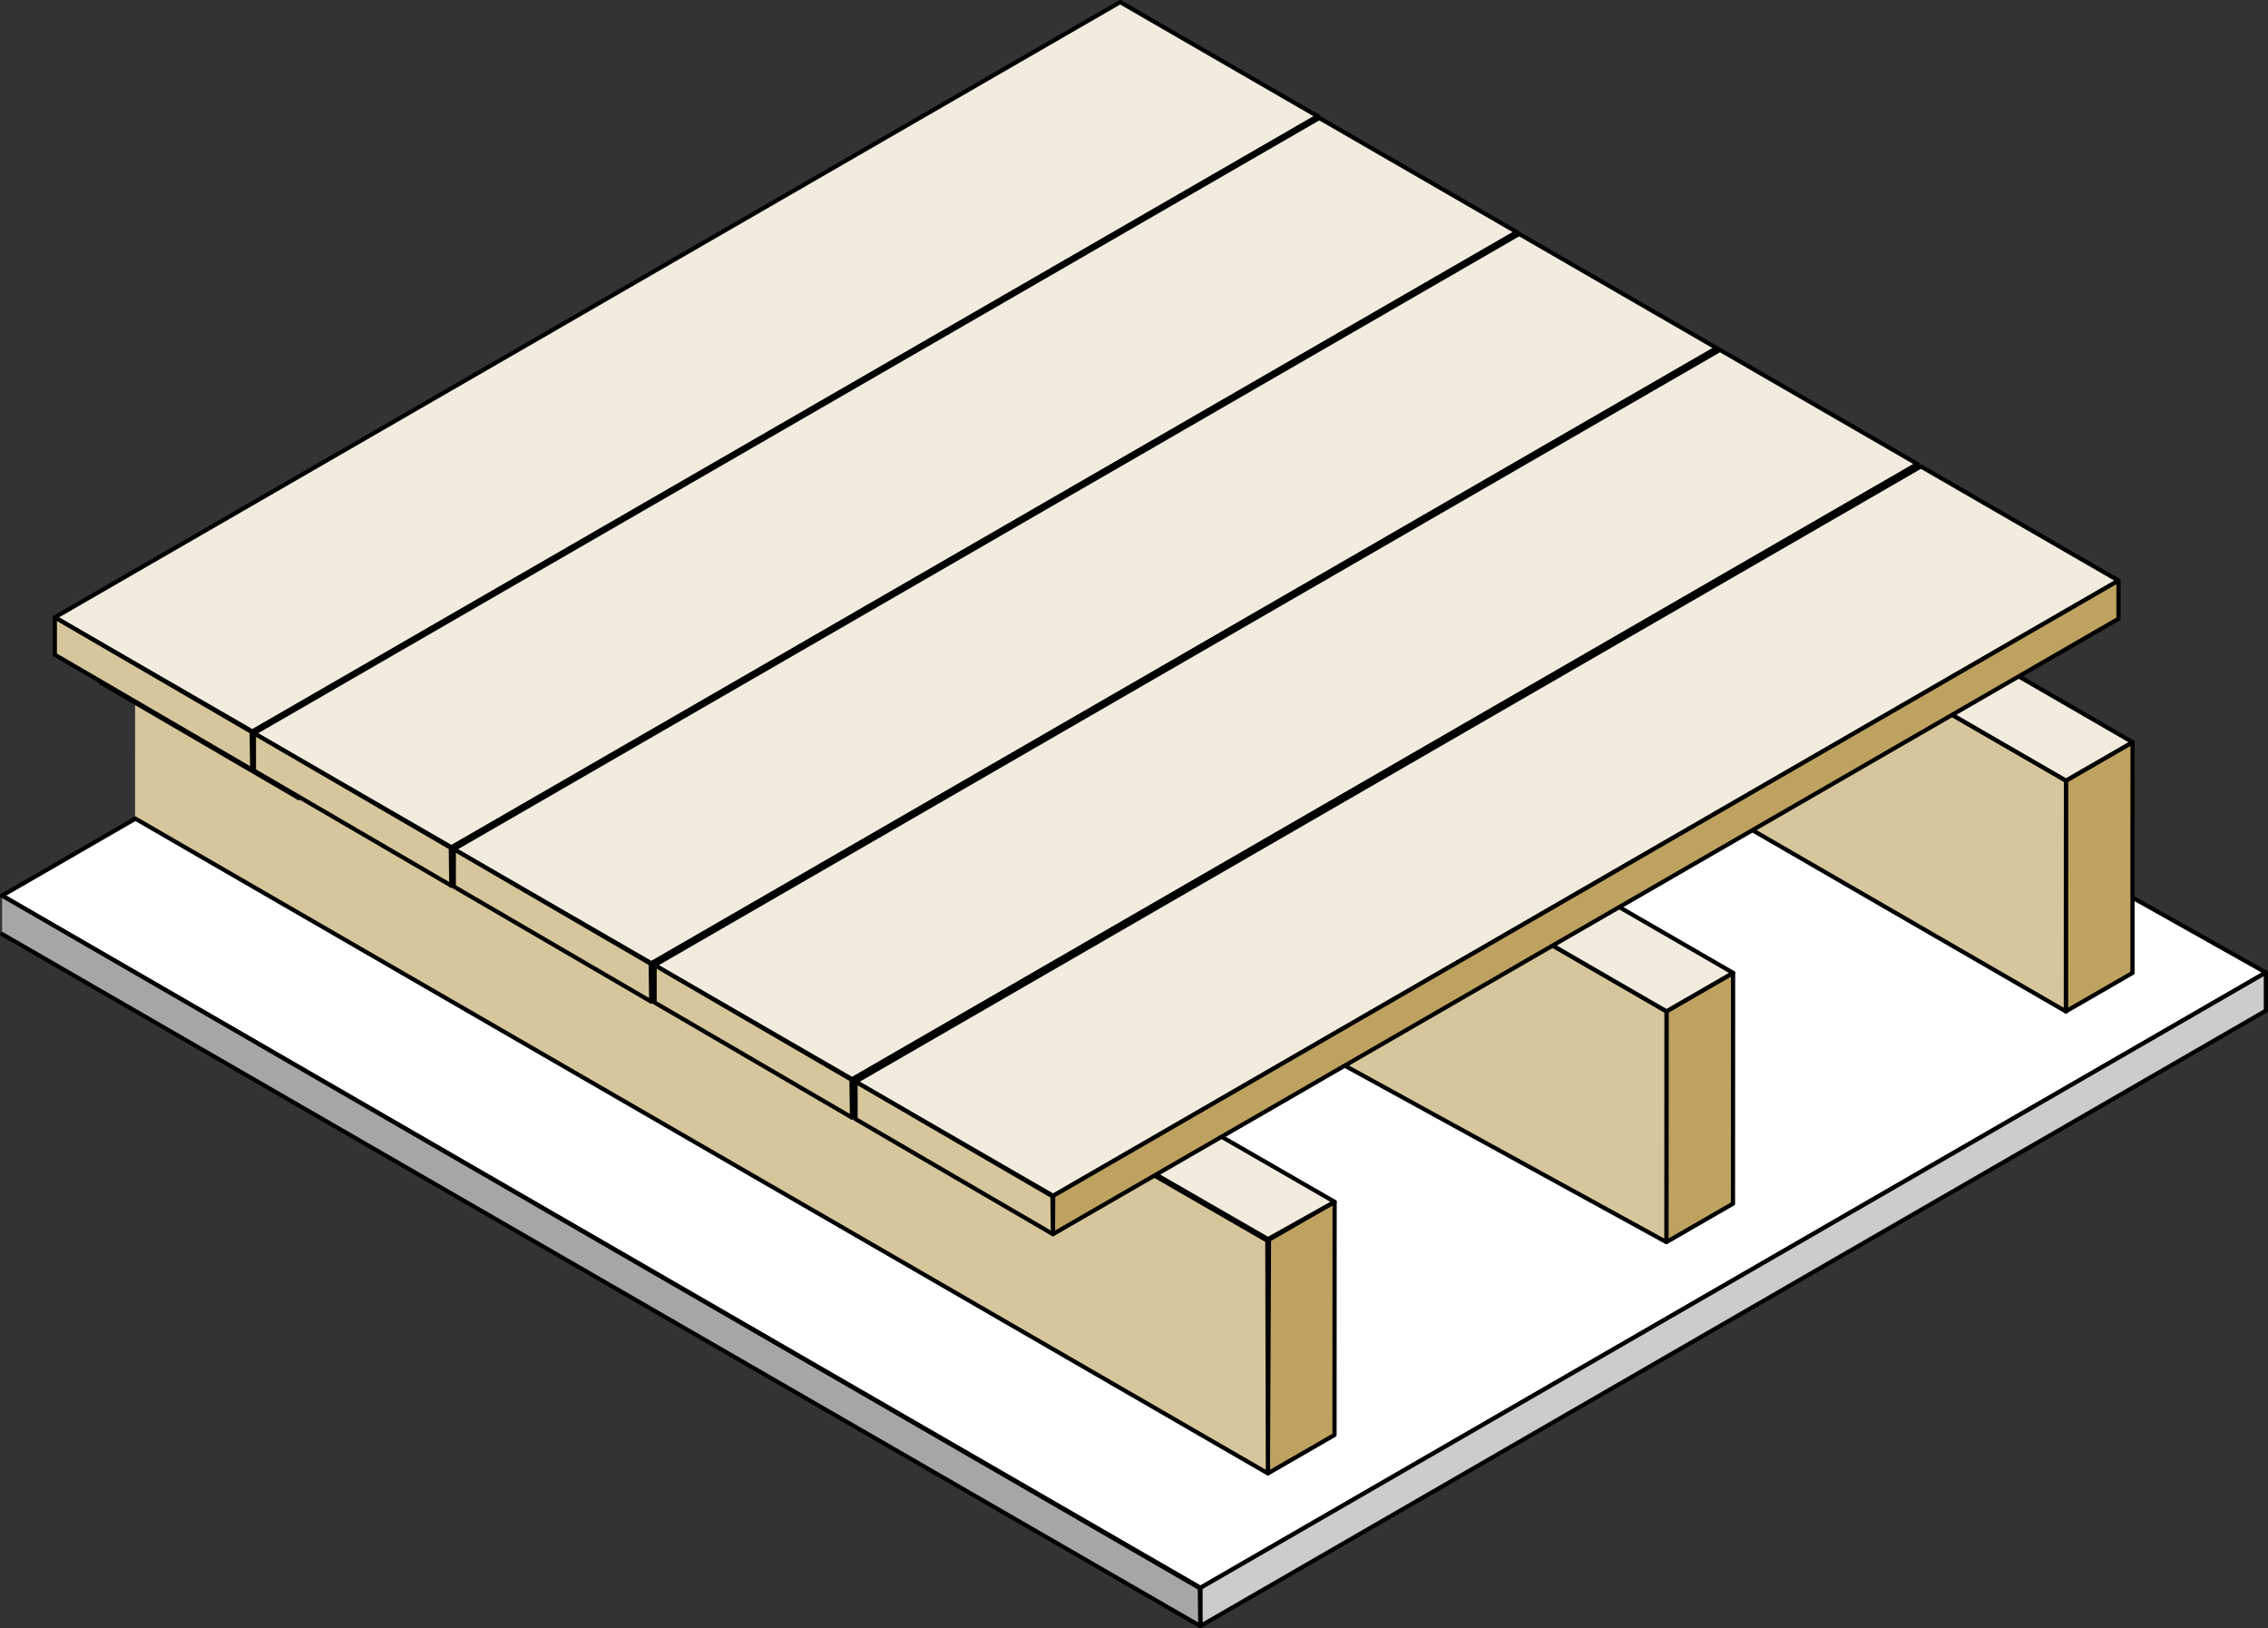
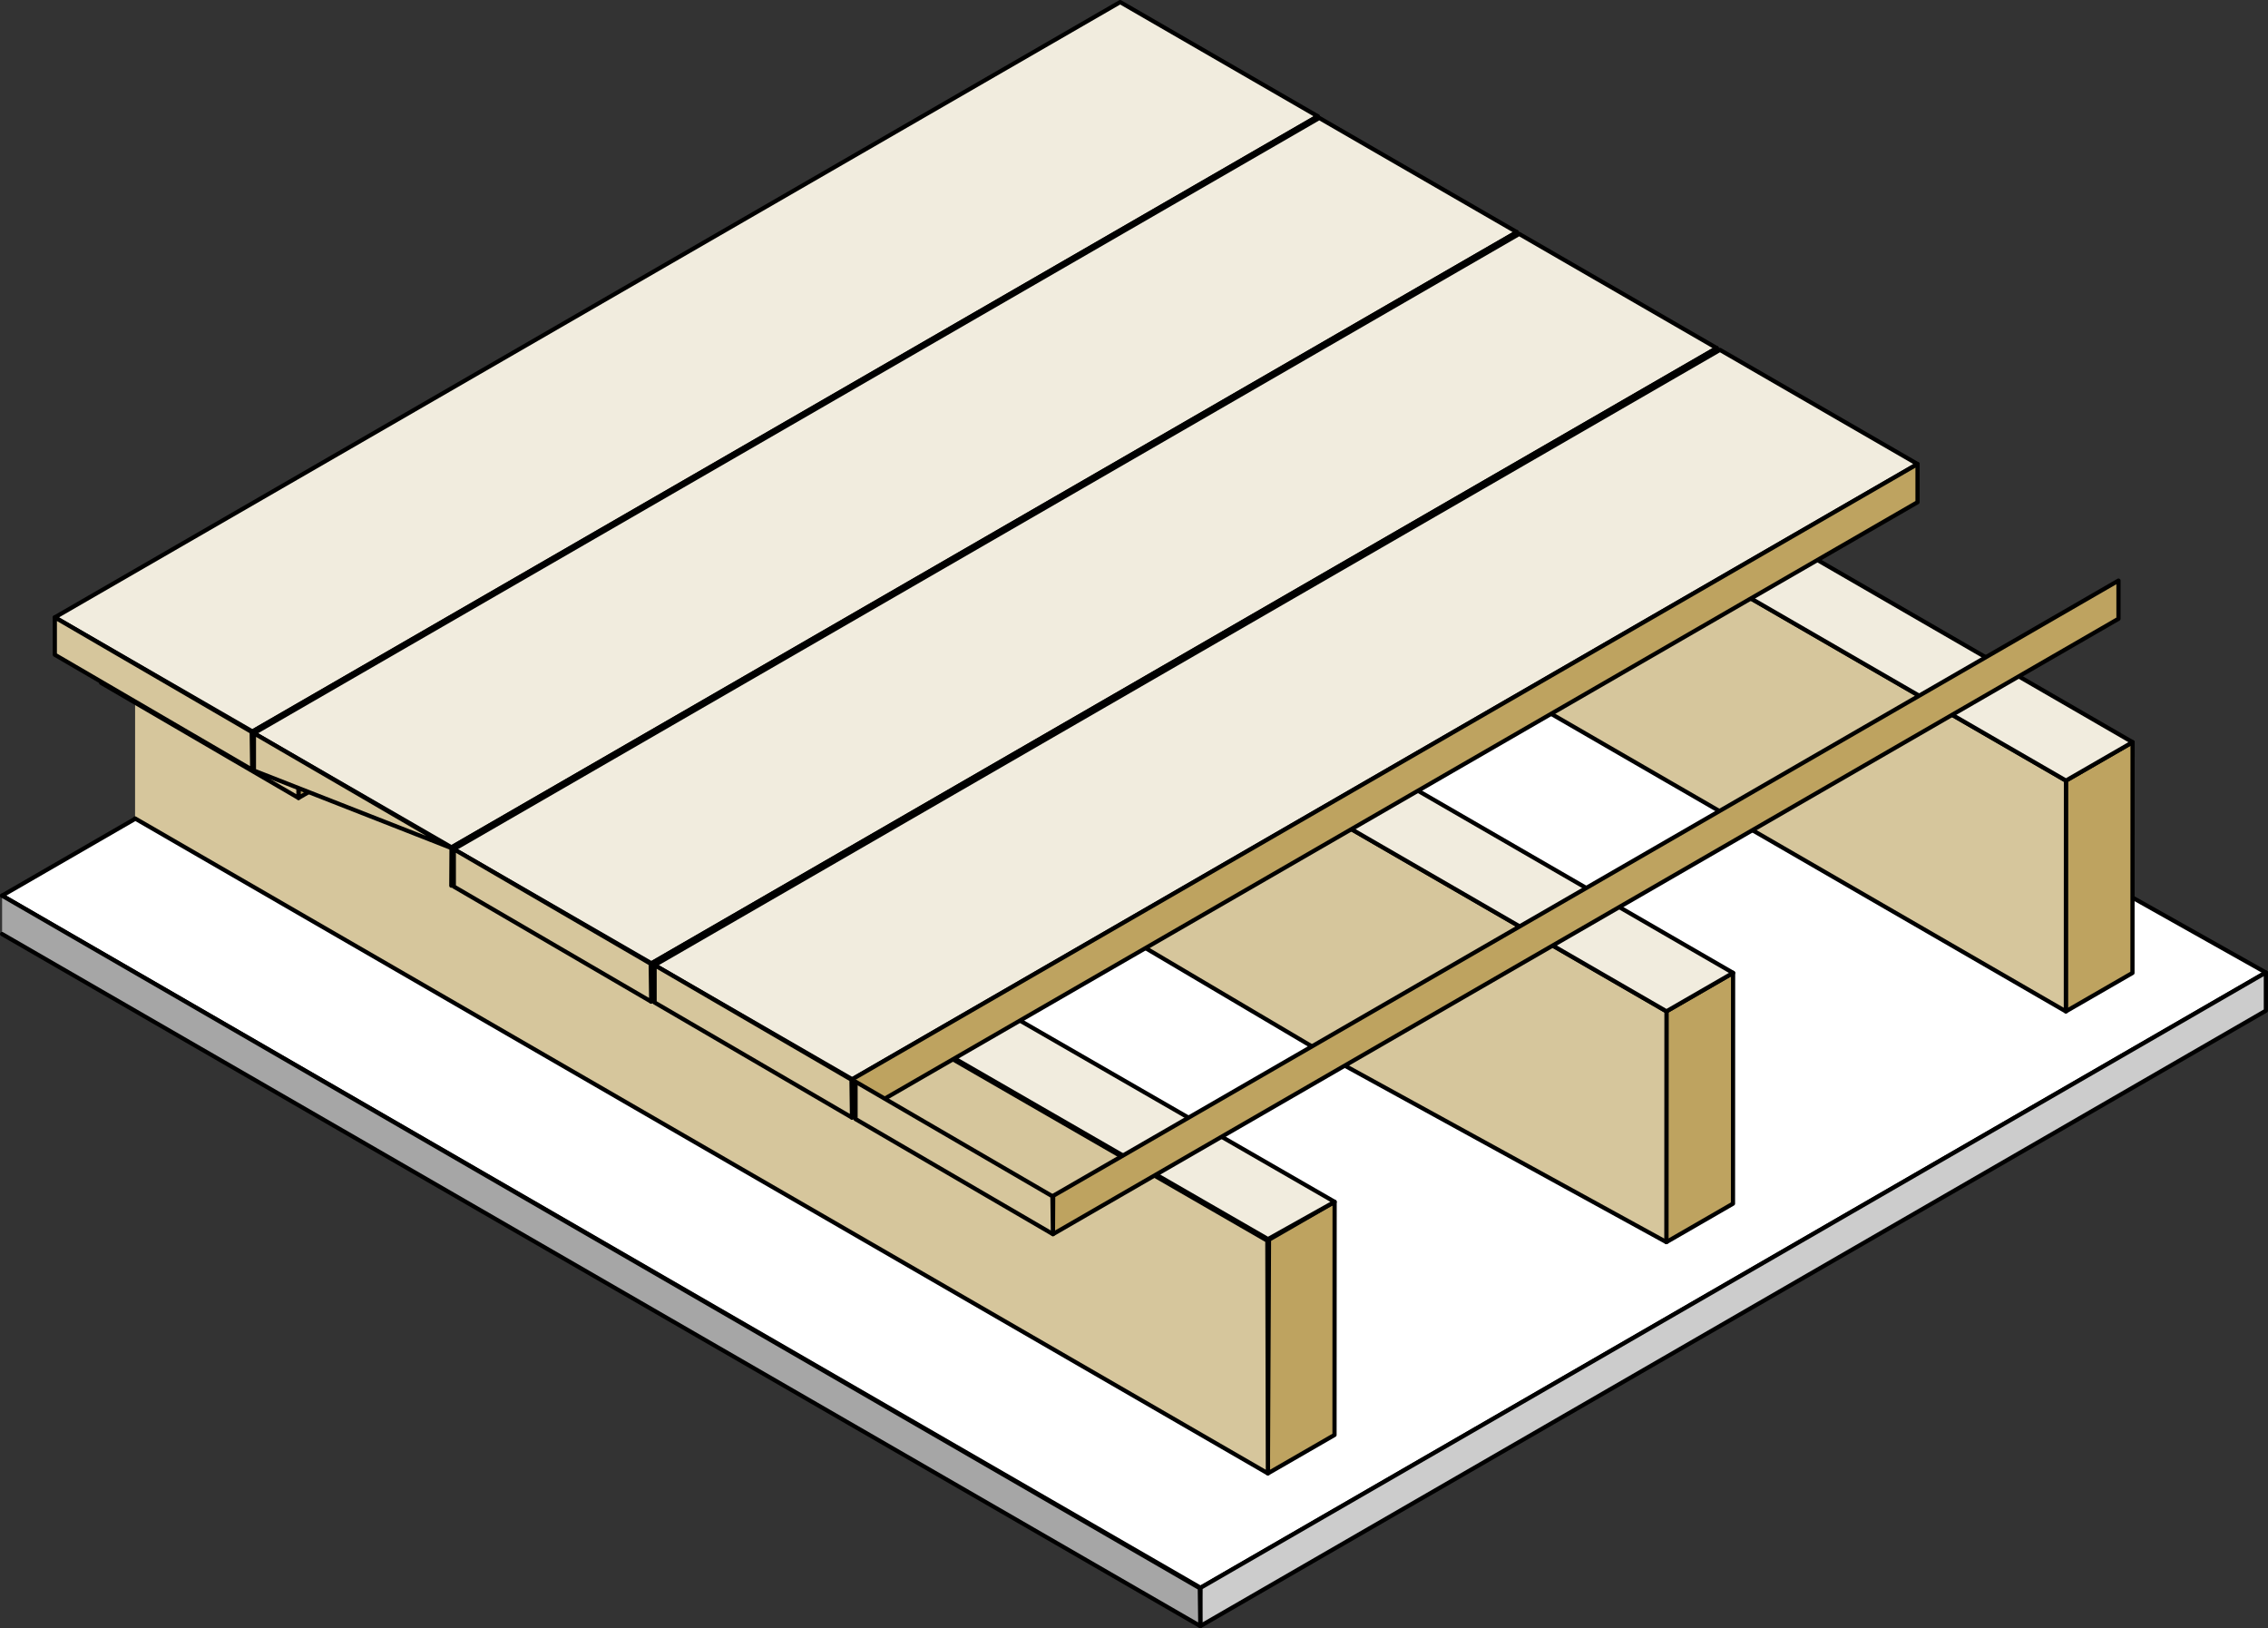
<svg xmlns="http://www.w3.org/2000/svg" width="100%" height="100%" viewBox="0 0 1888 1355" version="1.1" xml:space="preserve" style="fill-rule:evenodd;clip-rule:evenodd;stroke-linecap:round;stroke-linejoin:round;stroke-miterlimit:1.5;">
  <rect x="0" y="0" width="1888" height="1355" fill="#333333" stroke="none" />
  <g transform="matrix(1,0,0,1,-153.676,-282.651)">
    <g transform="matrix(1,0,0,1,100,100)">
      <g transform="matrix(1,0,0,1,332.554,256)">
        <path d="M-277.128,672L720.533,1248L1607.34,736L596.069,167.859L-277.128,672Z" style="fill:white;stroke:black;stroke-width:3.5px;" />
      </g>
      <g transform="matrix(1,0,0,1,332.554,256)">
        <path d="M720.533,1248L720.342,1279.88L1607.34,767.768L1607.34,736L720.533,1248Z" style="fill:rgb(204,204,204);stroke:black;stroke-width:3.5px;" />
      </g>
      <g transform="matrix(1,0,0,1,775.342,0.356)">
        <path d="M-719.917,927.644L277.128,1504L277.553,1535.52L-719.917,959.633" style="fill:rgb(166,166,166);stroke:black;stroke-width:3.5px;" />
      </g>
    </g>
    <g transform="matrix(1,0,0,1,544.253,482.532)">
      <g transform="matrix(0.632,-0.004,0.004,0.632,265.574,362.174)">
        <path d="M625.149,1054.75L713.206,1004.71L715.288,697.762L628.545,747.062L625.149,1054.75Z" style="fill:rgb(190,163,96);stroke:black;stroke-width:5.54px;" />
      </g>
      <g transform="matrix(0.632,-0.004,0.004,0.632,265.574,362.174)">
        <path d="M-861.469,182.951L625.149,1054.75L626.365,748.301L-859.407,-120.896" style="fill:rgb(214,198,156);stroke:black;stroke-width:5.54px;" />
      </g>
      <g transform="matrix(0.632,-0.004,0.004,0.632,265.574,362.174)">
        <path d="M-771.35,-170.942L715.288,697.762L627.242,746.298L-857.581,-121.934" style="fill:rgb(241,236,222);stroke:black;stroke-width:5.54px;" />
      </g>
    </g>
    <g transform="matrix(1,0,0,1,875.959,300)">
      <g transform="matrix(0.632,-0.004,0.004,0.632,265.574,362.174)">
        <path d="M625.256,1039L713.313,988.949L715.374,685.102L627.318,735.148L625.256,1039Z" style="fill:rgb(190,163,96);stroke:black;stroke-width:5.54px;" />
      </g>
      <g transform="matrix(0.632,-0.004,0.004,0.632,265.574,362.174)">
        <path d="M-772.656,219.213L196.044,800.002L625.256,1039L627.318,735.148L-770.595,-84.634" style="fill:rgb(214,198,156);stroke:black;stroke-width:5.54px;" />
      </g>
      <g transform="matrix(0.632,-0.004,0.004,0.632,265.574,362.174)">
        <path d="M-682.538,-134.68L715.374,685.102L627.318,735.148L-770.595,-84.634" style="fill:rgb(241,236,222);stroke:black;stroke-width:5.54px;" />
      </g>
    </g>
    <g transform="matrix(1,0,0,1,1208.51,108)">
      <g transform="matrix(0.632,-0.004,0.004,0.632,265.574,362.174)">
        <path d="M625.256,1039L713.313,988.949L715.374,685.102L627.318,735.148L625.256,1039Z" style="fill:rgb(190,163,96);stroke:black;stroke-width:5.54px;" />
      </g>
      <g transform="matrix(0.632,-0.004,0.004,0.632,265.574,362.174)">
        <path d="M-772.656,219.213L625.256,1039L627.318,735.148L-770.595,-84.634" style="fill:rgb(214,198,156);stroke:black;stroke-width:5.54px;" />
      </g>
      <g transform="matrix(0.632,-0.004,0.004,0.632,265.574,362.174)">
        <path d="M-682.538,-134.68L715.374,685.102L627.318,735.148L-770.595,-84.634" style="fill:rgb(241,236,222);stroke:black;stroke-width:5.54px;" />
      </g>
    </g>
    <g transform="matrix(1,0,0,1,-650.718,-589.184)">
      <g transform="matrix(1,0,0,1,332.554,256)">
        <path d="M556.016,1153.02L720.533,1248L1607.34,736L1442.87,640.991L556.016,1153.02Z" style="fill:rgb(241,236,222);stroke:black;stroke-width:3.5px;" />
      </g>
      <g transform="matrix(1,0,0,1,332.554,256)">
        <path d="M720.533,1248L720.342,1279.88L1607.34,767.768L1607.34,736L720.533,1248Z" style="fill:rgb(190,163,96);stroke:black;stroke-width:3.5px;" />
      </g>
      <g transform="matrix(1,0,0,1,775.342,0.356)">
        <path d="M113.228,1408.66L277.128,1504L277.553,1535.52L113.228,1439.75L113.228,1408.66Z" style="fill:rgb(214,198,156);stroke:black;stroke-width:3.5px;" />
      </g>
    </g>
    <g transform="matrix(1,0,0,1,-689.258,-612.59)">
      <g transform="matrix(1,0,0,1,332.554,256)">
        <path d="M556.016,1153.02L720.533,1248L1607.34,736L1442.87,640.991L556.016,1153.02Z" style="fill:rgb(241,236,222);stroke:black;stroke-width:3.5px;" />
      </g>
      <g transform="matrix(1,0,0,1,332.554,256)">
        <path d="M720.533,1248L720.342,1279.88L1607.34,767.768L1607.34,736L720.533,1248Z" style="fill:rgb(190,163,96);stroke:black;stroke-width:3.5px;" />
      </g>
      <g transform="matrix(1,0,0,1,775.342,0.356)">
        <path d="M113.228,1408.66L277.128,1504L277.553,1535.52L113.228,1439.75L113.228,1408.66Z" style="fill:rgb(214,198,156);stroke:black;stroke-width:3.5px;" />
      </g>
    </g>
    <g transform="matrix(1,0,0,1,-523.519,-516.168)">
      <g transform="matrix(1,0,0,1,332.554,256)">
        <path d="M556.016,1153.02L720.533,1248L1607.34,736L1442.87,640.991L556.016,1153.02Z" style="fill:rgb(241,236,222);stroke:black;stroke-width:3.5px;" />
      </g>
      <g transform="matrix(1,0,0,1,332.554,256)">
        <path d="M720.533,1248L720.342,1279.88L1607.34,767.768L1607.34,736L720.533,1248Z" style="fill:rgb(190,163,96);stroke:black;stroke-width:3.5px;" />
      </g>
      <g transform="matrix(1,0,0,1,775.342,0.356)">
-         <path d="M113.228,1408.66L277.128,1504L277.553,1535.52L113.228,1439.75L113.228,1408.66Z" style="fill:rgb(214,198,156);stroke:black;stroke-width:3.5px;" />
+         <path d="M113.228,1408.66L277.128,1504L113.228,1439.75L113.228,1408.66Z" style="fill:rgb(214,198,156);stroke:black;stroke-width:3.5px;" />
      </g>
    </g>
    <g transform="matrix(1,0,0,1,-357.113,-419.67)">
      <g transform="matrix(1,0,0,1,332.554,256)">
        <path d="M556.016,1153.02L720.533,1248L1607.34,736L1442.87,640.991L556.016,1153.02Z" style="fill:rgb(241,236,222);stroke:black;stroke-width:3.5px;" />
      </g>
      <g transform="matrix(1,0,0,1,332.554,256)">
        <path d="M720.533,1248L720.342,1279.88L1607.34,767.768L1607.34,736L720.533,1248Z" style="fill:rgb(190,163,96);stroke:black;stroke-width:3.5px;" />
      </g>
      <g transform="matrix(1,0,0,1,775.342,0.356)">
        <path d="M113.228,1408.66L277.128,1504L277.553,1535.52L113.228,1439.75L113.228,1408.66Z" style="fill:rgb(214,198,156);stroke:black;stroke-width:3.5px;" />
      </g>
    </g>
    <g transform="matrix(1,0,0,1,-189.965,-323.168)">
      <g transform="matrix(1,0,0,1,332.554,256)">
        <path d="M556.016,1153.02L720.533,1248L1607.34,736L1442.87,640.991L556.016,1153.02Z" style="fill:rgb(241,236,222);stroke:black;stroke-width:3.5px;" />
      </g>
      <g transform="matrix(1,0,0,1,332.554,256)">
        <path d="M720.533,1248L720.342,1279.88L1607.34,767.768L1607.34,736L720.533,1248Z" style="fill:rgb(190,163,96);stroke:black;stroke-width:3.5px;" />
      </g>
      <g transform="matrix(1,0,0,1,775.342,0.356)">
        <path d="M113.228,1408.66L277.128,1504L277.553,1535.52L113.228,1439.75L113.228,1408.66Z" style="fill:rgb(214,198,156);stroke:black;stroke-width:3.5px;" />
      </g>
    </g>
    <g transform="matrix(1,0,0,1,-22.689,-226.168)">
      <g transform="matrix(1,0,0,1,332.554,256)">
-         <path d="M556.016,1153.02L720.533,1248L1607.34,736L1442.87,640.991L556.016,1153.02Z" style="fill:rgb(241,236,222);stroke:black;stroke-width:3.5px;" />
-       </g>
+         </g>
      <g transform="matrix(1,0,0,1,332.554,256)">
        <path d="M720.533,1248L720.342,1279.88L1607.34,767.768L1607.34,736L720.533,1248Z" style="fill:rgb(190,163,96);stroke:black;stroke-width:3.5px;" />
      </g>
      <g transform="matrix(1,0,0,1,775.342,0.356)">
        <path d="M113.228,1408.66L277.128,1504L277.553,1535.52L113.228,1439.75L113.228,1408.66Z" style="fill:rgb(214,198,156);stroke:black;stroke-width:3.5px;" />
      </g>
    </g>
  </g>
</svg>